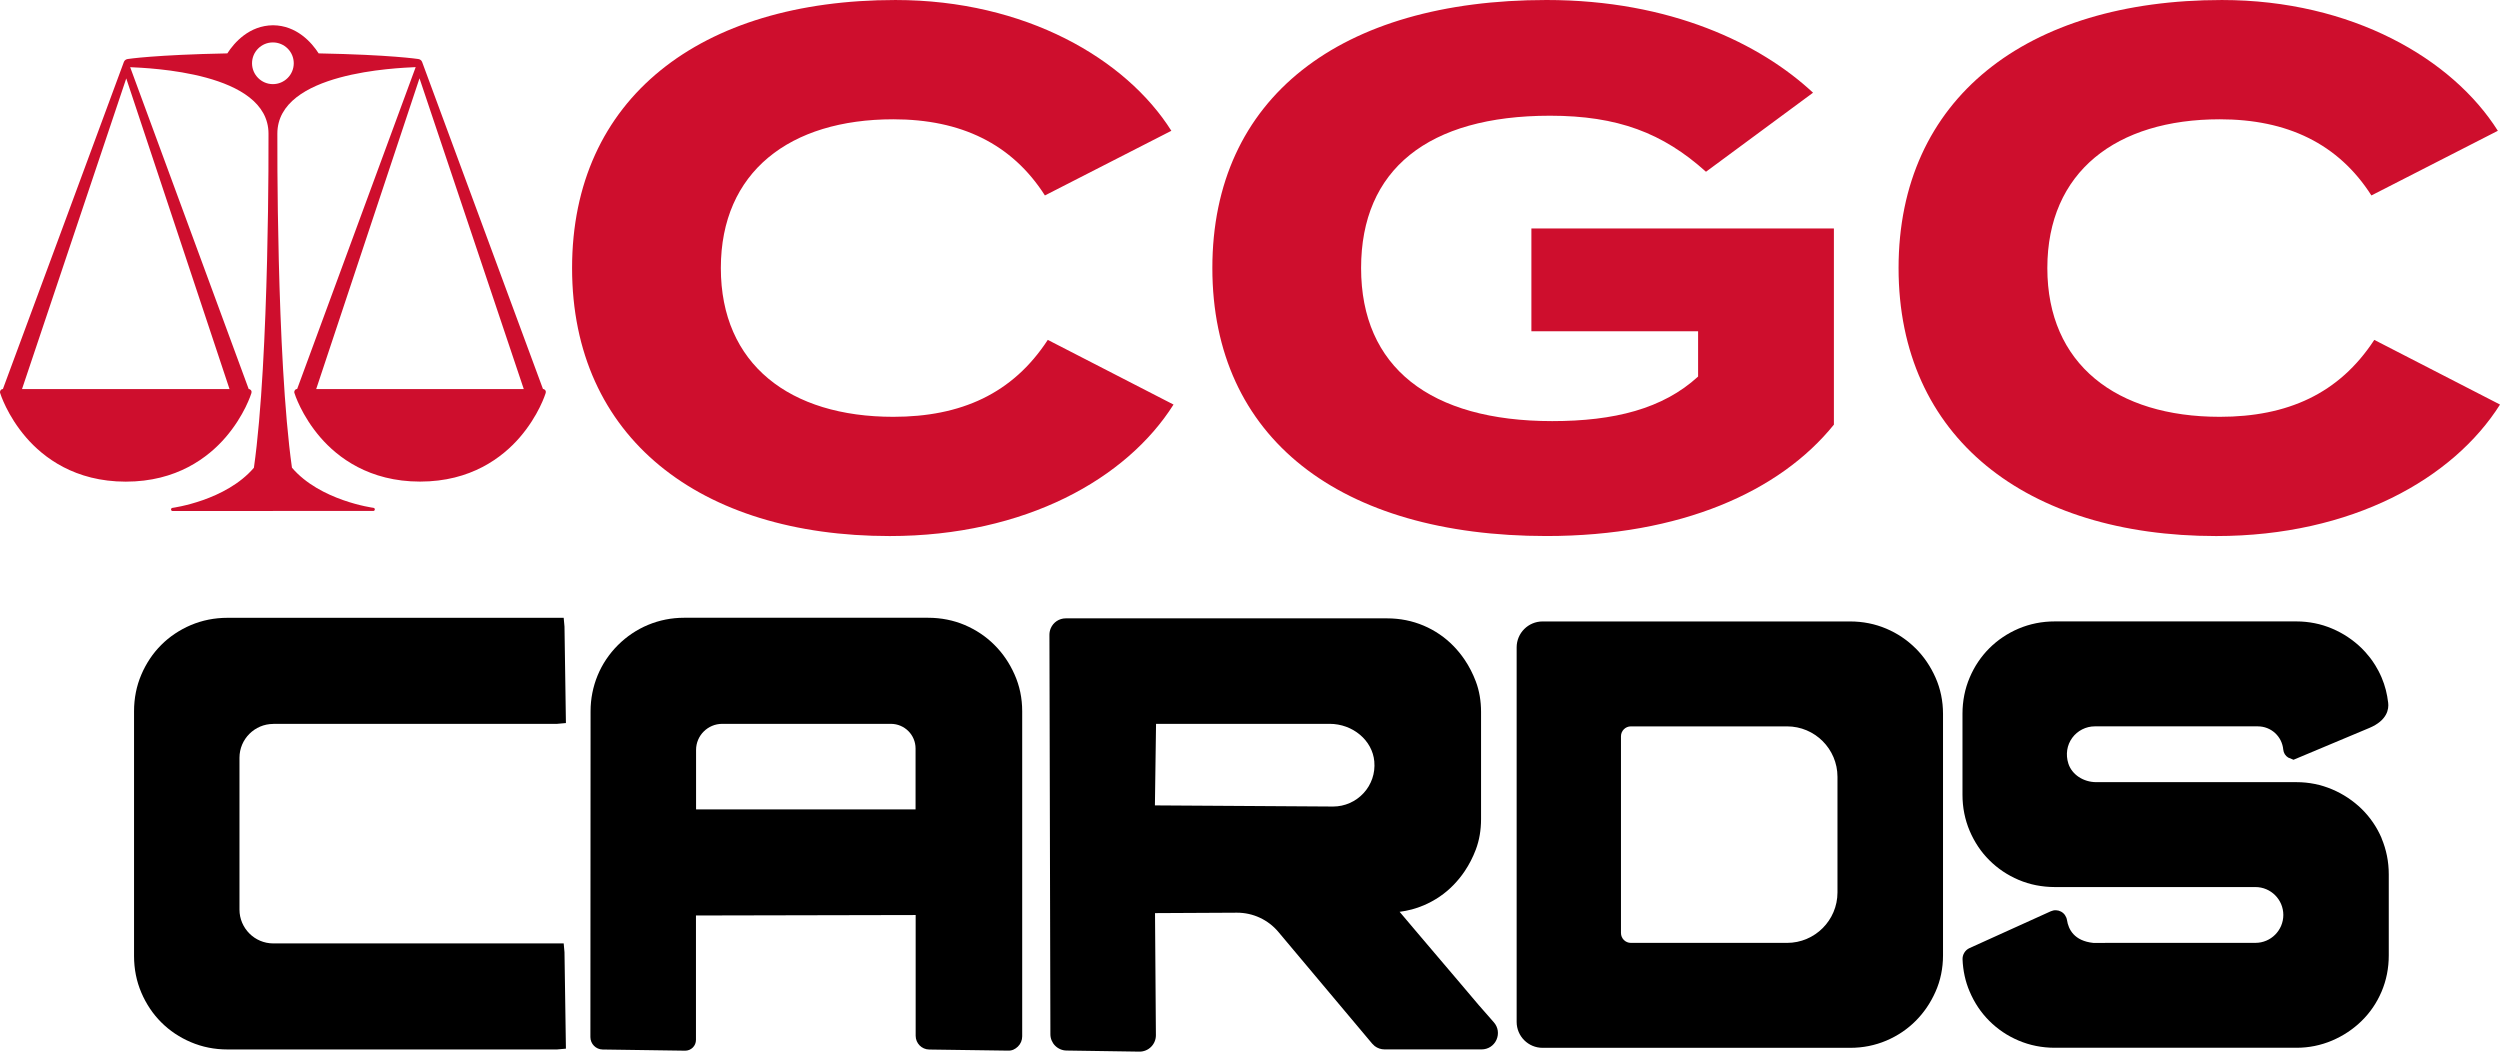
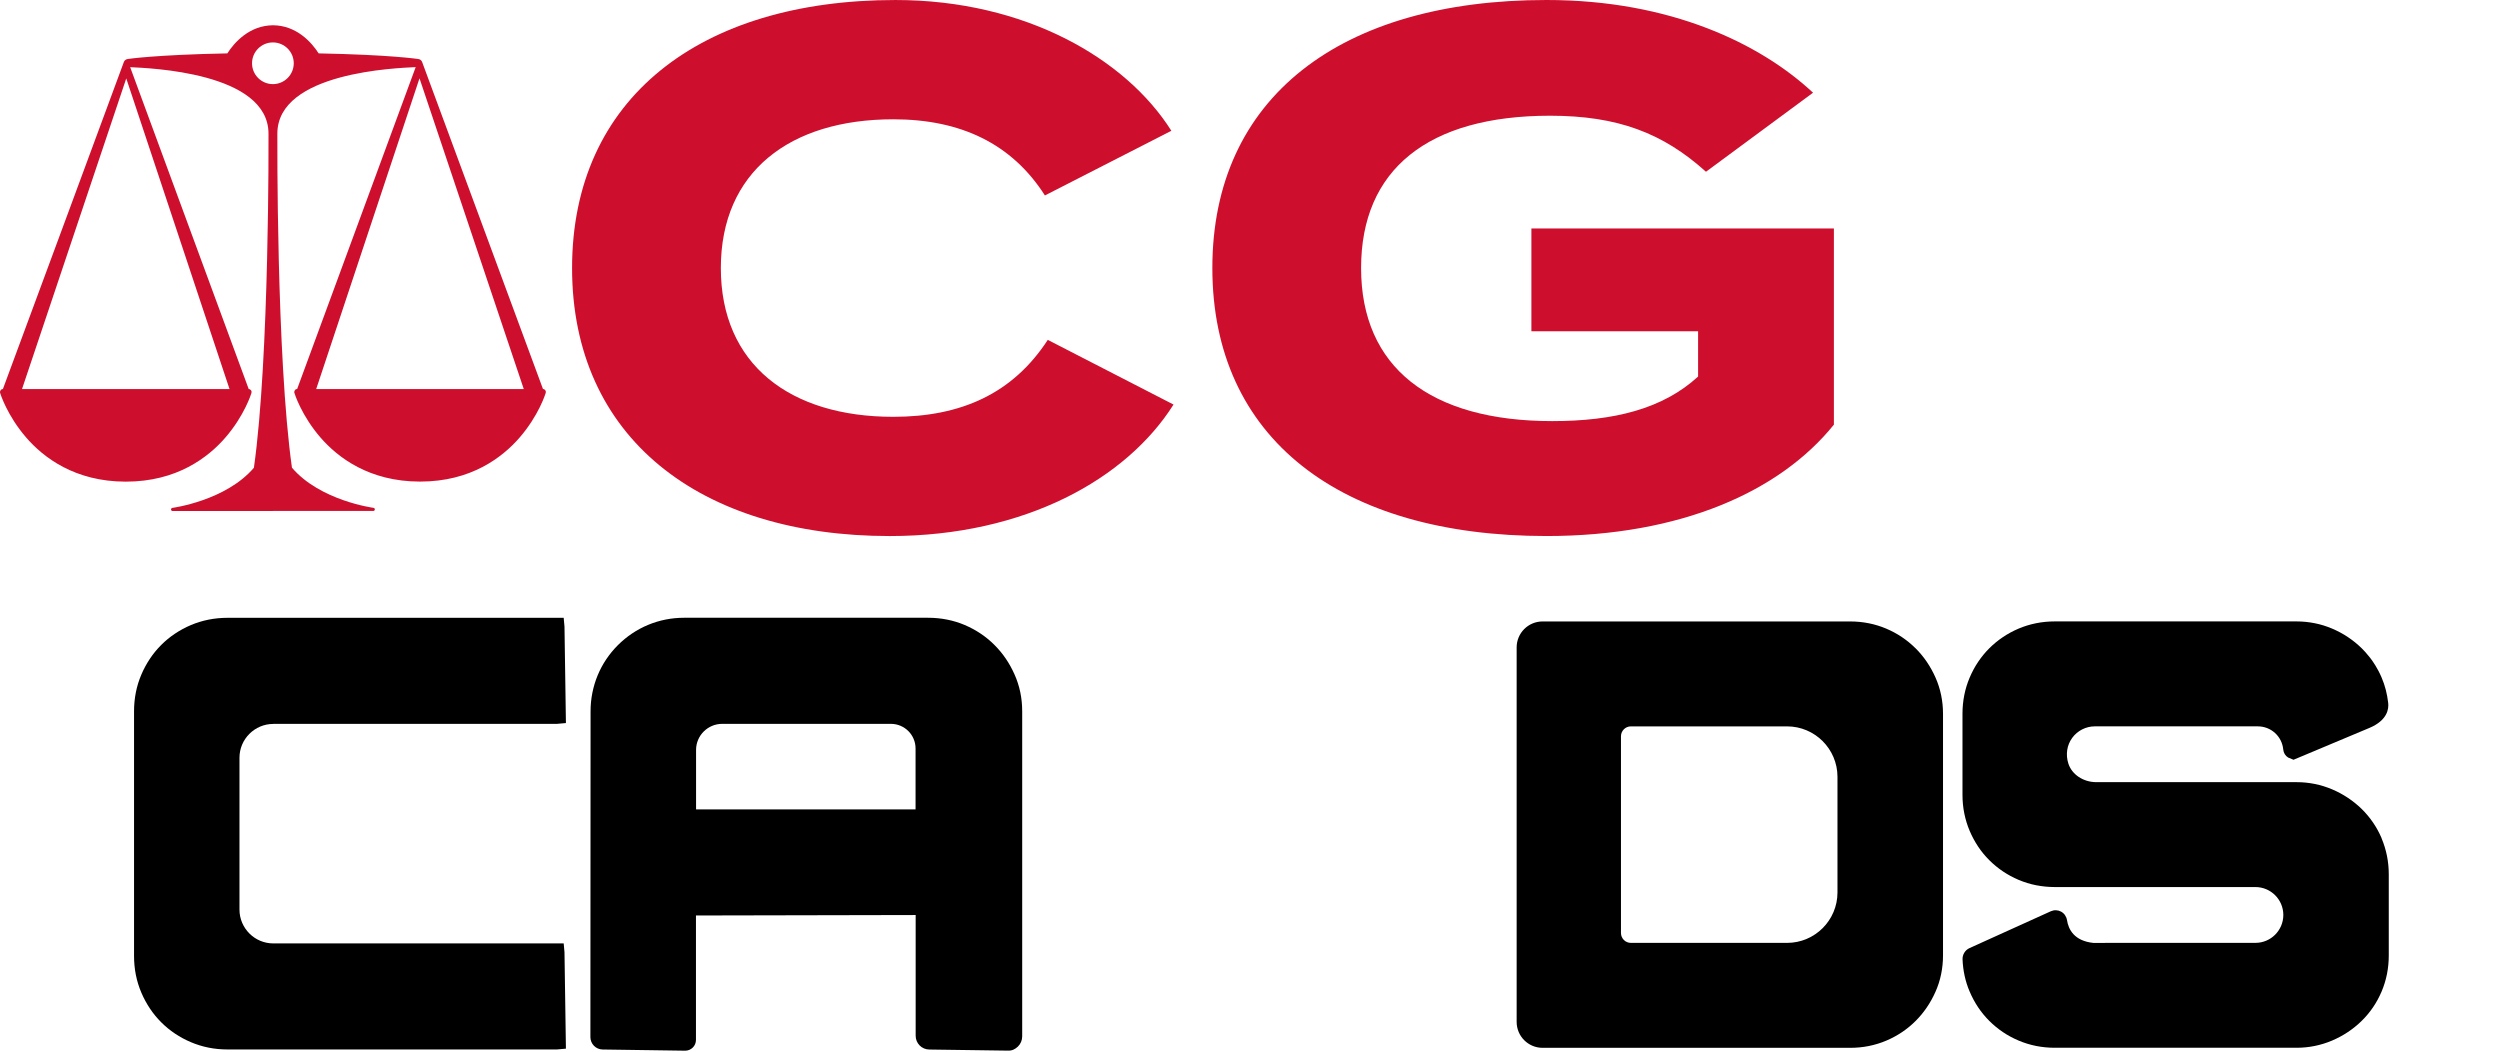
<svg xmlns="http://www.w3.org/2000/svg" id="b" viewBox="0 0 118.864 50">
  <g id="c">
    <path d="M49.816,16.159l2.99,1.538,2.99,1.538c-1.111,1.759-2.87,3.323-5.159,4.445-2.289,1.122-5.107,1.807-8.336,1.807-4.51,0-8.285-1.17-10.933-3.348-2.648-2.178-4.168-5.364-4.168-9.395s1.52-7.217,4.202-9.395,6.525-3.348,11.172-3.348c3.092,0,5.834.701,8.071,1.828s3.971,2.682,5.048,4.39l-3.006,1.537-3.006,1.537c-.786-1.23-1.785-2.135-2.99-2.733s-2.614-.888-4.219-.888c-2.46,0-4.51.624-5.944,1.82s-2.255,2.964-2.255,5.253c0,2.289.82,4.057,2.255,5.253s3.485,1.82,5.944,1.82c1.606,0,3.023-.274,4.249-.867s2.259-1.508,3.096-2.789h-.001Z" style="fill:#ce0e2d;" />
    <path d="M87.193,20.191c-1.281,1.589-3.1,2.913-5.397,3.839s-5.074,1.456-8.268,1.456c-4.903,0-8.875-1.162-11.62-3.335-2.745-2.174-4.266-5.359-4.266-9.408s1.52-7.234,4.266-9.408S68.625 0,73.528 0C76.482 0,79.028.521,81.146,1.333c2.118.811,3.809,1.913,5.056,3.075l-2.545,1.879-2.545,1.879c-1.025-.922-2.076-1.589-3.271-2.024s-2.537-.64-4.142-.64c-2.904,0-5.15.64-6.671,1.866-1.52,1.226-2.314,3.036-2.314,5.376,0,2.357.82,4.177,2.366,5.407s3.818,1.871,6.722,1.871c1.469,0,2.785-.145,3.942-.483s2.156-.867,2.993-1.636v-2.153h-7.926v-4.886h14.383v9.327Z" style="fill:#ce0e2d;" />
-     <path d="M112.885,16.159l2.99,1.538,2.99,1.538c-1.111,1.759-2.87,3.323-5.159,4.445-2.289,1.122-5.107,1.807-8.336,1.807-4.51,0-8.285-1.17-10.933-3.348-2.648-2.178-4.168-5.364-4.168-9.395s1.52-7.217,4.202-9.395,6.525-3.348,11.172-3.348c3.092,0,5.834.701,8.071,1.828,2.238,1.127,3.971,2.682,5.048,4.39l-3.006,1.537-3.006,1.537c-.786-1.23-1.785-2.135-2.99-2.733s-2.614-.888-4.219-.888c-2.46,0-4.51.624-5.944,1.82-1.434,1.196-2.255,2.964-2.255,5.253,0,2.289.82,4.057,2.255,5.253s3.485,1.82,5.944,1.82c1.606,0,3.023-.274,4.249-.867s2.259-1.508,3.096-2.789h-.001Z" style="fill:#ce0e2d;" />
    <path d="M10.916,18.498H1.047l2.478-7.385,2.478-7.385,2.455,7.385,2.455,7.385h.002ZM12.975,24.294h4.772c.02,0,.038-.007.051-.02s.022-.03.023-.05c.002-.02-.005-.038-.016-.052s-.029-.024-.048-.027c-.017-.002-.653-.088-1.451-.37s-1.758-.757-2.425-1.538c-.372-2.632-.545-6.574-.626-9.873s-.068-5.953-.068-6.009c0-1.466,1.426-2.246,2.961-2.665s3.179-.477,3.616-.499l-2.818,7.652-2.818,7.652c-.022,0-.043.005-.062.016s-.036.025-.048.043-.021.04-.025.062-.002.045.005.067c.006.022.09.289.284.681s.499.908.947,1.428c.414.48.995,1.006,1.775,1.412s1.758.693,2.968.693,2.188-.286,2.968-.693,1.361-.932,1.775-1.412c.448-.52.753-1.036.947-1.428s.277-.66.284-.681c.006-.022.008-.045.005-.067-.004-.022-.012-.043-.025-.062-.013-.018-.03-.033-.048-.043s-.04-.016-.062-.016l-2.861-7.741-2.861-7.741s-.007-.025-.019-.053-.028-.061-.048-.083c-.031-.034-.068-.052-.096-.061s-.049-.011-.049-.011c0,0-.327-.05-1.081-.109s-1.938-.125-3.651-.158c-.164-.256-.425-.589-.786-.858s-.822-.476-1.385-.479c-.563.005-1.024.21-1.385.479s-.622.602-.786.858c-1.713.033-2.896.1-3.651.158s-1.081.109-1.081.109c0,0-.02.001-.049.011s-.065.027-.096.061c-.019.021-.037.055-.048.083s-.019.052-.019.053l-2.861,7.741L.137,18.498c-.022,0-.043.005-.062.016s-.036.025-.048.043-.021.04-.025.062-.002.045.005.067c.006.022.09.289.284.681s.499.908.947,1.428c.414.48.995,1.006,1.775,1.412s1.758.693,2.968.693,2.188-.286,2.968-.693,1.361-.932,1.775-1.412c.448-.52.753-1.036.947-1.428s.277-.66.284-.681c.006-.022.008-.045.005-.067s-.012-.043-.025-.062c-.013-.018-.03-.033-.048-.043s-.04-.016-.062-.016l-2.818-7.652-2.818-7.652c.436.022,2.081.08,3.616.499s2.961,1.198,2.961,2.665c0,.056.013,2.711-.068,6.009-.081,3.298-.253,7.24-.626,9.873-.667.781-1.627,1.257-2.425,1.538s-1.434.367-1.451.37c-.02.003-.037.013-.048.027s-.018.033-.016.052c.001.02.01.038.023.05s.031.02.051.02h4.772ZM19.947,3.728l2.478,7.385,2.478,7.385h-9.869l2.455-7.385,2.455-7.385.002 0ZM12.975,4c-.274,0-.521-.111-.701-.291s-.291-.427-.291-.701.111-.521.291-.701.427-.29.701-.29h0c.274,0,.521.111.701.29s.291.427.291.701-.111.521-.291.701-.427.291-.701.291h0Z" style="fill:#ce0e2d;" />
    <path d="M12.997,34.416h13.486l.212-.019.212-.019-.034-2.293-.034-2.293-.019-.209-.019-.209h-15.986c-.307,0-.607.029-.898.087s-.573.145-.843.259c-.269.114-.522.252-.757.409s-.454.337-.652.536c-.199.199-.379.417-.536.653s-.295.488-.409.757c-.115.269-.202.55-.26.841s-.087.592-.087.901v11.637c0,.308.029.609.087.9s.145.572.26.841c.114.269.252.521.409.757s.337.454.536.653c.199.199.417.379.653.537s.489.295.757.408c.27.115.551.202.842.26s.591.087.899.087h15.667l.212-.019.212-.019-.034-2.293-.034-2.293-.019-.209-.019-.209h-13.806c-.444,0-.846-.18-1.137-.472s-.472-.693-.472-1.137v-7.218c0-.444.18-.846.472-1.137s.693-.472,1.137-.472l.001-.002Z" />
    <path d="M91.076,30.824c-.198-.198-.414-.374-.646-.531s-.482-.291-.747-.404c-.267-.113-.545-.199-.832-.256s-.584-.086-.887-.086h-14.622c-.339,0-.648.138-.871.361s-.361.532-.361.871v17.808c0,.339.138.648.361.871s.531.361.871.361h14.622c.306,0,.603-.028.89-.086s.565-.143.831-.256.516-.248.748-.404.448-.333.644-.53c.197-.196.375-.411.533-.643s.296-.481.414-.746c.119-.267.209-.546.268-.835s.09-.586.09-.892v-11.489c0-.306-.03-.603-.09-.892s-.149-.567-.268-.834c-.117-.263-.255-.512-.413-.745s-.337-.447-.533-.644l-.001.001ZM87.364,36.933v5.5c0,.66-.269,1.26-.703,1.694s-1.034.703-1.694.703h-7.427c-.13,0-.247-.053-.332-.138s-.138-.202-.138-.332v-9.354c0-.13.053-.247.138-.332s.202-.138.332-.138h7.427c.66,0,1.261.269,1.694.703s.703,1.034.703,1.694v.001Z" />
    <path d="M113.238,39.858c-.113-.264-.249-.514-.408-.747s-.34-.45-.544-.65c-.201-.196-.42-.372-.654-.528s-.485-.291-.749-.403c-.267-.113-.542-.199-.825-.256s-.573-.086-.868-.086h-9.521c-.308,0-.599-.091-.833-.247s-.412-.378-.495-.638c-.069-.215-.085-.435-.054-.643s.112-.407.239-.58c.124-.17.287-.306.471-.4s.39-.145.6-.145h7.75c.317,0,.606.119.822.317s.361.474.39.789c.007.078.032.152.072.217s.095.12.161.16l.127.053.127.053,1.802-.756,1.802-.756c.43-.18.662-.406.784-.624s.131-.427.113-.573c-.024-.209-.062-.415-.113-.615s-.118-.394-.198-.583c-.095-.224-.201-.42-.299-.579s-.187-.283-.248-.361c-.08-.103-.157-.194-.227-.272s-.132-.14-.178-.186c-.2-.196-.419-.371-.653-.528s-.485-.291-.751-.404-.542-.199-.825-.255-.573-.086-.868-.086h-11.49c-.305,0-.601.028-.889.086s-.565.143-.832.256c-.266.113-.516.249-.748.405s-.448.333-.644.529c-.198.197-.374.412-.531.645s-.291.483-.404.749-.199.543-.256.831-.086.585-.086.89v3.848c0,.306.028.603.086.89s.143.565.256.831c.113.266.249.516.404.749s.333.448.53.644c.197.197.412.374.645.531s.483.292.749.405.544.199.832.255.585.086.888.086h9.538c.366,0,.698.149.938.389s.389.572.389.938-.149.697-.389.938-.572.389-.938.389h-3.855l-3.855.002c-.455-.048-.75-.209-.94-.413s-.275-.45-.309-.671c-.014-.086-.047-.166-.095-.236s-.113-.127-.188-.168c-.076-.04-.157-.062-.24-.065s-.166.014-.244.048l-1.936.877-1.936.877c-.102.047-.186.123-.243.216s-.088.202-.084.315c.01.271.044.535.1.791s.135.505.238.743c.113.266.248.517.404.75s.334.448.531.645c.197.197.413.374.645.531s.483.291.748.404c.267.113.545.199.832.256s.585.086.888.086h11.49c.295,0,.585-.028.868-.086s.559-.143.825-.256c.264-.113.515-.247.749-.403s.453-.332.654-.529c.203-.199.384-.414.543-.648s.295-.484.408-.749c.113-.267.199-.545.256-.832s.086-.584.086-.887v-3.848c0-.304-.028-.6-.086-.887s-.143-.566-.256-.833l.006-.003Z" />
    <path d="M47.281,30.664c-.199-.199-.417-.379-.653-.537s-.489-.295-.757-.41c-.27-.114-.551-.2-.842-.258s-.591-.087-.898-.087h-11.614c-.593,0-1.168.116-1.7.337s-1.02.546-1.439.965-.745.908-.964,1.44-.335,1.107-.335,1.7l-.004,7.748-.004,7.748c0,.16.065.306.17.413s.251.174.411.176l1.959.028,1.959.028h.007c.068,0,.134-.013.195-.038s.117-.062.166-.11c.049-.048.088-.105.113-.167s.039-.129.039-.199v-5.914l5.223-.011,5.223-.011v5.742c0,.177.072.34.188.458s.278.193.456.195l1.866.026,1.866.026c.097.006.187-.01.267-.044s.154-.087.22-.151c.066-.064.116-.14.15-.221s.052-.171.052-.263v-15.458c0-.309-.03-.611-.091-.903s-.151-.573-.272-.843c-.118-.267-.257-.519-.417-.754s-.34-.453-.54-.651l-.001.001ZM43.531,35.587v2.897h-10.436v-2.827c0-.342.139-.653.364-.877s.535-.364.877-.364h8.024c.323,0,.616.132.828.343s.343.505.343.828Z" />
-     <path d="M70.328,47.812c-.348-.412-.7-.828-1.057-1.248s-.718-.845-1.084-1.275c-.279-.328-.554-.653-.829-.976s-.544-.642-.812-.96c.199-.026.395-.064.586-.115s.377-.116.558-.193c.269-.114.522-.253.758-.413s.455-.344.654-.549c.099-.102.194-.208.284-.318s.175-.225.253-.342c.105-.156.203-.322.292-.494s.168-.352.239-.538c.082-.22.145-.451.186-.692s.062-.492.062-.752v-5.101c0-.259-.021-.51-.062-.751s-.103-.472-.186-.692c-.07-.185-.149-.364-.238-.537s-.186-.338-.292-.495c-.08-.119-.165-.233-.255-.344s-.184-.216-.283-.317c-.199-.204-.418-.388-.654-.549s-.489-.3-.759-.415c-.27-.114-.551-.201-.842-.259s-.591-.087-.899-.087h-15.276c-.156,0-.305.047-.429.129s-.225.202-.286.347c-.02.048-.035.097-.045.147s-.016.102-.016.155l.023,9.499.023,9.499c0,.102.02.201.059.293s.093.177.166.249c.035.035.072.067.113.094s.084.052.13.072c.047.02.095.036.145.047s.101.016.154.017l1.732.026,1.732.026h.007c.051,0,.102-.005.152-.015s.098-.025.145-.044c.094-.038.179-.096.251-.167s.129-.156.168-.249c.021-.048.037-.099.047-.151s.015-.103.015-.156l-.021-2.902-.021-2.902,1.944-.01,1.944-.01h.012c.381,0,.75.083,1.086.24s.637.385.881.677l2.228,2.653,2.228,2.653.061.059.061.059c.067.051.143.091.222.118s.164.041.249.041h4.611c.155,0,.299-.044.422-.123s.221-.193.285-.333c.063-.141.083-.291.062-.435s-.084-.282-.186-.397l-.349-.398-.349-.398.001.002ZM65.342,36.205c.025.28-.008.553-.095.808s-.225.491-.414.696c-.186.203-.411.362-.658.471s-.517.167-.792.167l-4.236-.027-4.236-.027.027-1.939.027-1.939h8.252c.553,0,1.061.197,1.444.519s.638.769.682,1.271Z" />
  </g>
</svg>